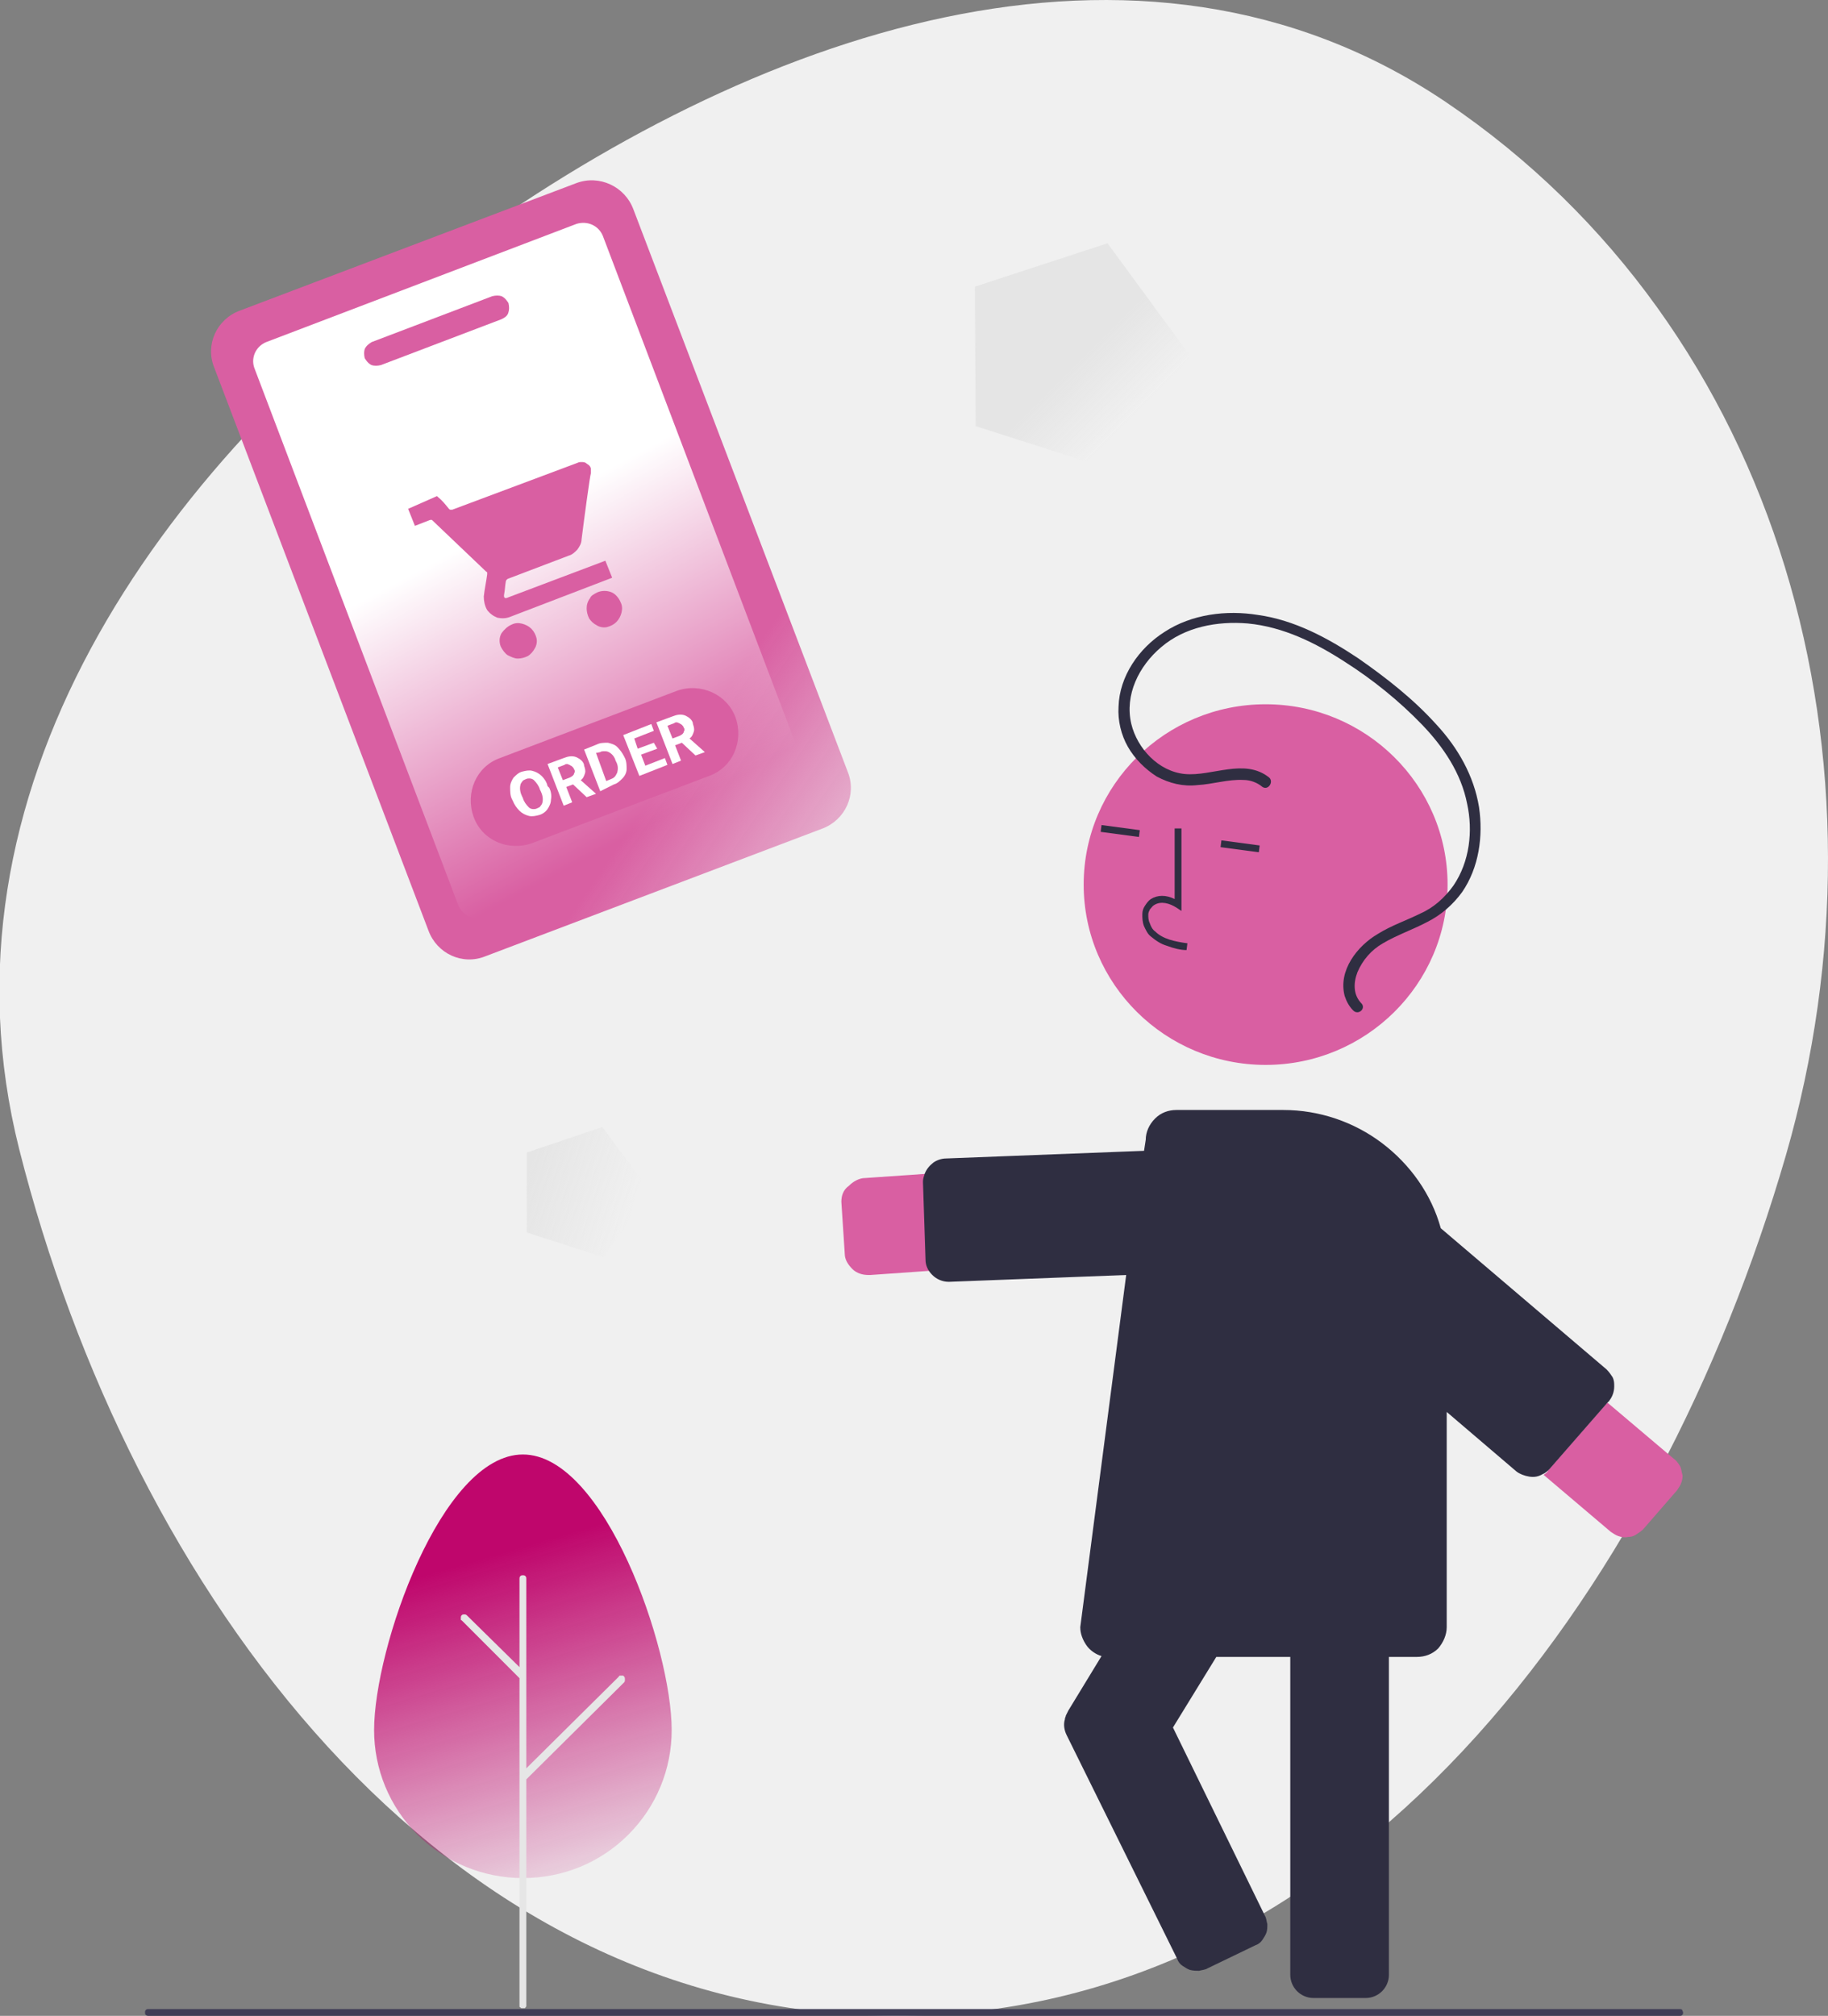
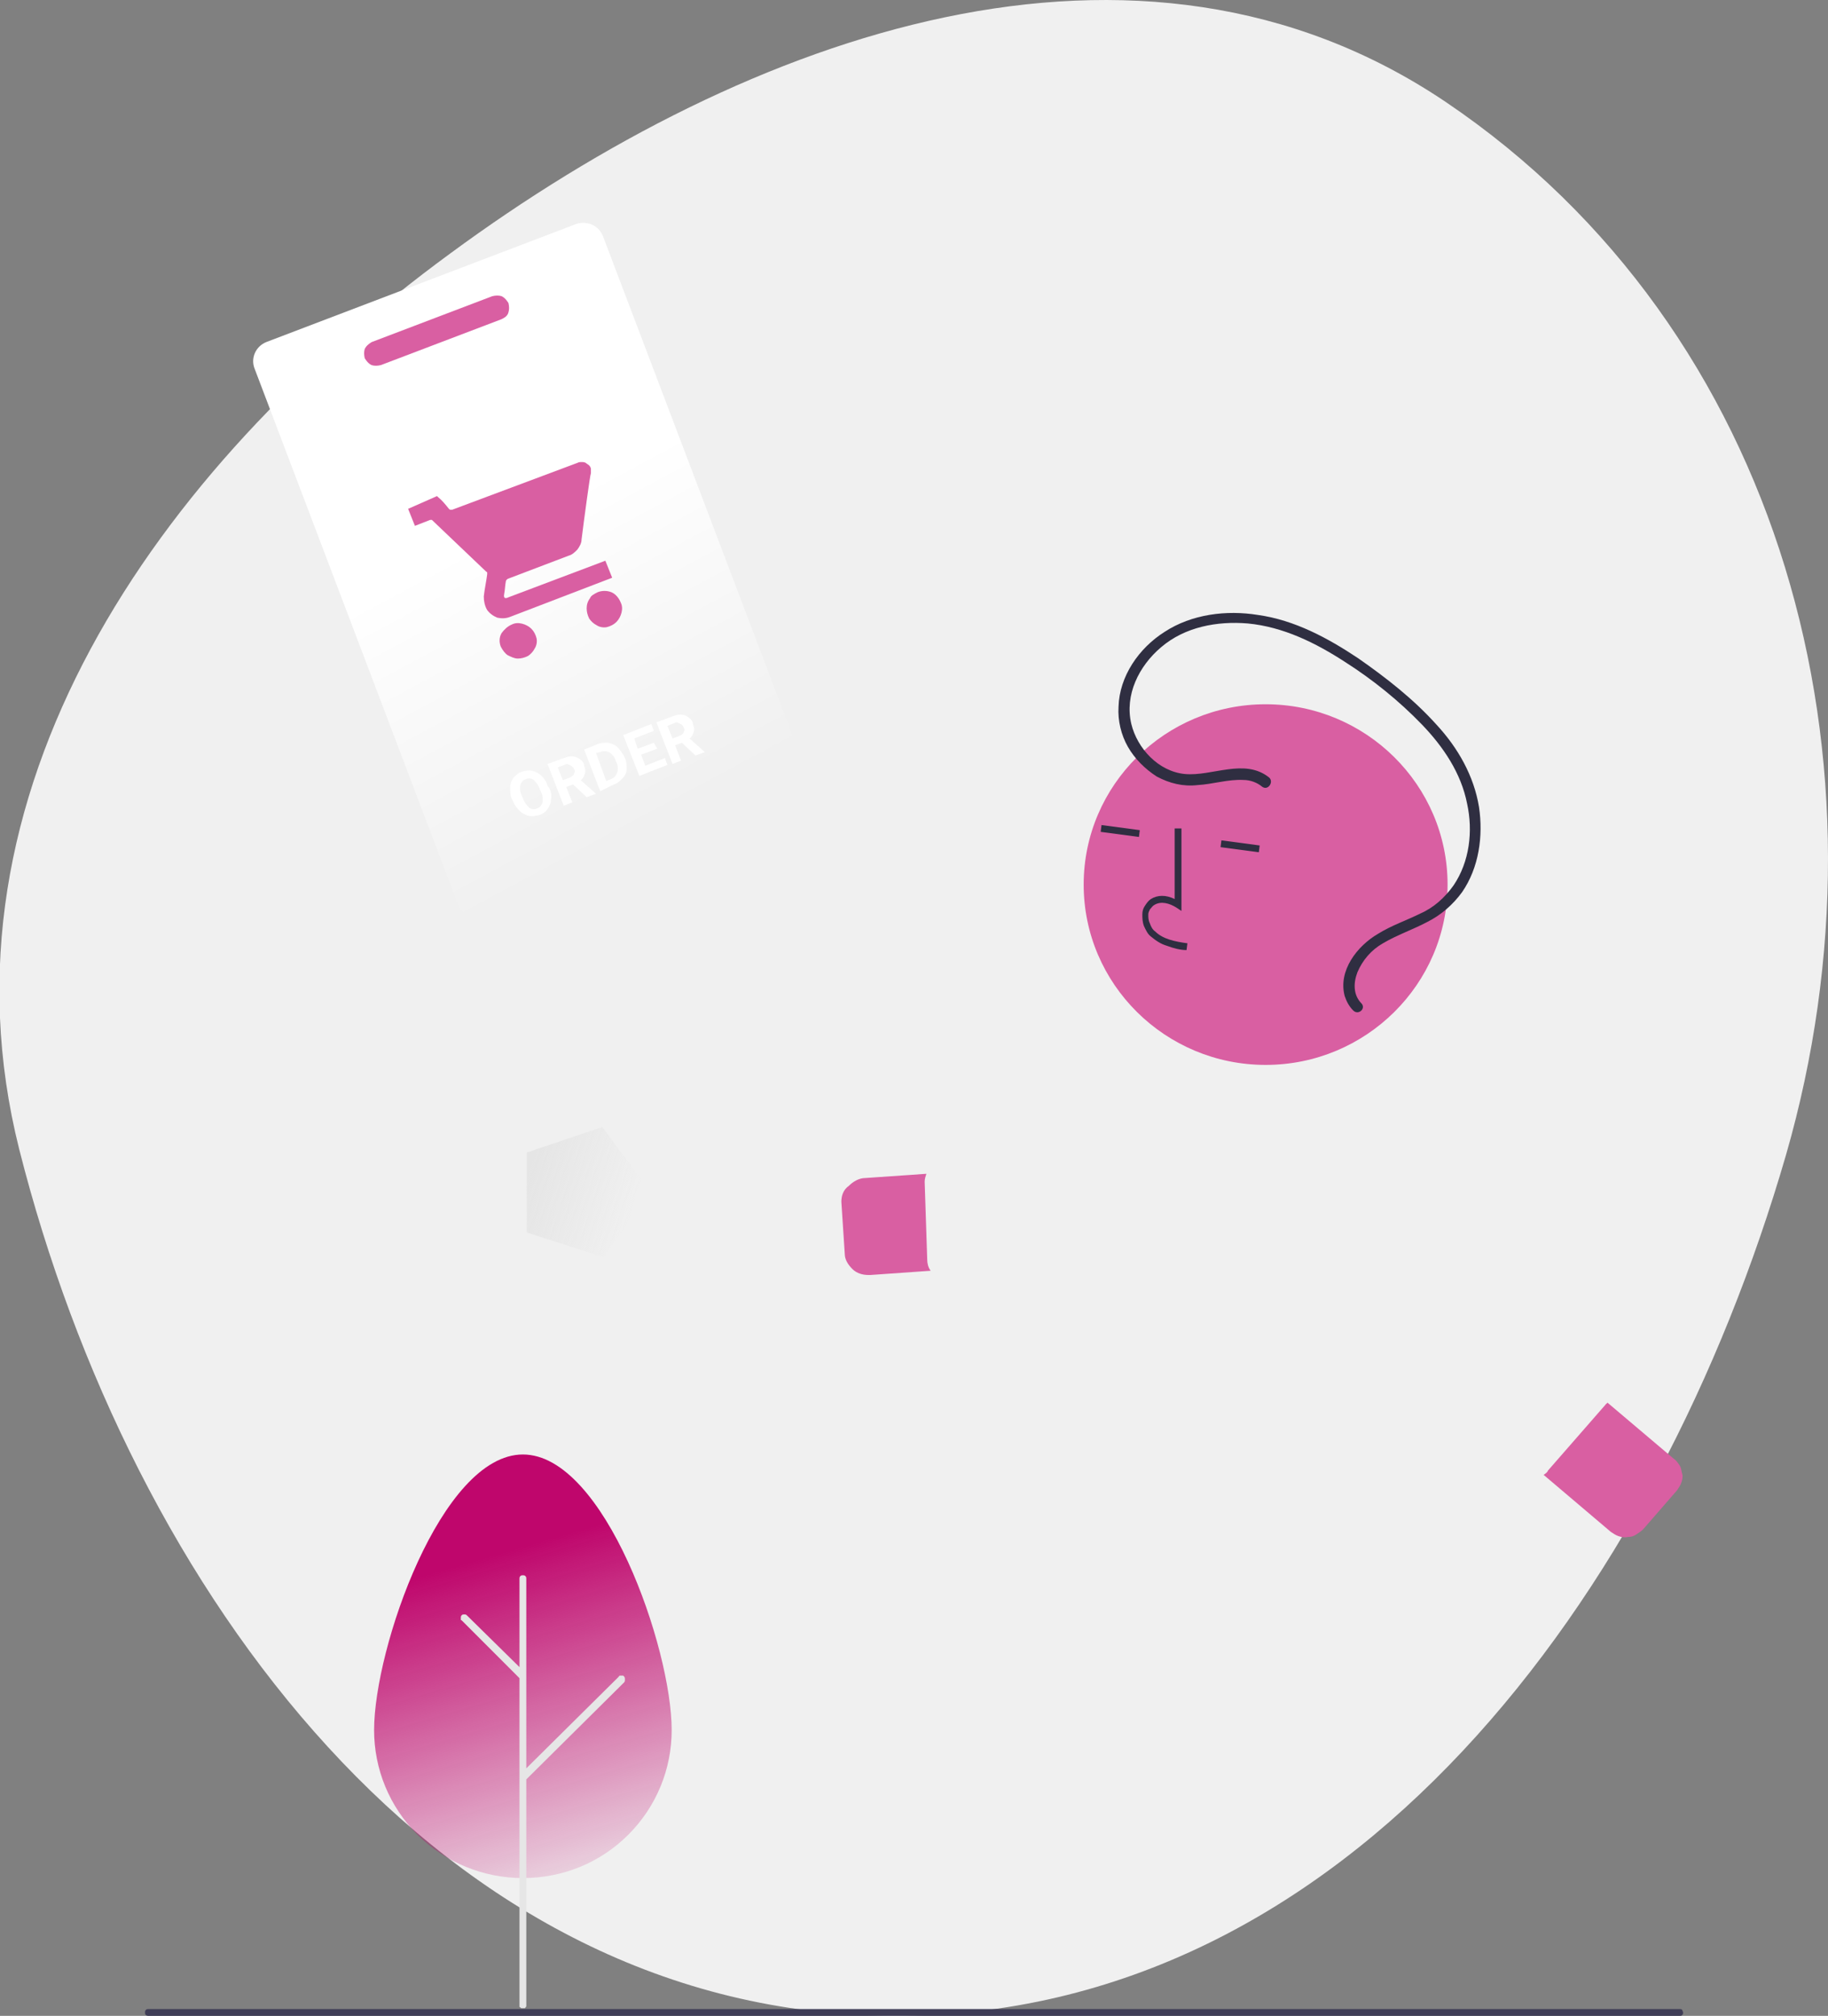
<svg xmlns="http://www.w3.org/2000/svg" id="eRwlz1gqxWN1" viewBox="0 0 215 237" shape-rendering="geometricPrecision" text-rendering="geometricPrecision">
  <rect x="0" y="0" width="215" height="237" fill="#808080" stroke="none" />
  <style>#eRwlz1gqxWN17_tr {animation: eRwlz1gqxWN17_tr__tr 4000ms linear infinite normal forwards}@keyframes eRwlz1gqxWN17_tr__tr { 0% {transform: translate(61.5px,220.8px) rotate(0deg);animation-timing-function: cubic-bezier(0.44,0,0.53,1)} 42.5% {transform: translate(61.5px,220.8px) rotate(3.142deg);animation-timing-function: cubic-bezier(0.44,0,0.53,1)} 100% {transform: translate(61.5px,220.8px) rotate(0deg)}} #eRwlz1gqxWN19_to {animation: eRwlz1gqxWN19_to__to 4000ms linear infinite normal forwards}@keyframes eRwlz1gqxWN19_to__to { 0% {transform: translate(62.45px,67px);animation-timing-function: cubic-bezier(0.455,0,0.525,1)} 50% {transform: translate(62.45px,57px);animation-timing-function: cubic-bezier(0.455,0,0.525,1)} 100% {transform: translate(62.45px,67px)}}</style>
  <defs>
    <linearGradient id="eRwlz1gqxWN13-fill" x1="62.346" y1="137.411" x2="74.69" y2="141.446" spreadMethod="pad" gradientUnits="userSpaceOnUse" gradientTransform="matrix(1 0 0 1 0 0)">
      <stop id="eRwlz1gqxWN13-fill-0" offset="0%" stop-color="rgb(229,229,229)" />
      <stop id="eRwlz1gqxWN13-fill-1" offset="100%" stop-color="rgba(229,229,229,0)" />
    </linearGradient>
    <linearGradient id="eRwlz1gqxWN14-fill" x1="118.588" y1="35.412" x2="133.088" y2="49.912" spreadMethod="pad" gradientUnits="userSpaceOnUse" gradientTransform="matrix(1 0 0 1 0 0)">
      <stop id="eRwlz1gqxWN14-fill-0" offset="52.6%" stop-color="rgb(229,229,229)" />
      <stop id="eRwlz1gqxWN14-fill-1" offset="97.4%" stop-color="rgba(229,229,229,0)" />
    </linearGradient>
    <linearGradient id="eRwlz1gqxWN17-fill" x1="55.975" y1="183.467" x2="68.454" y2="226.203" spreadMethod="pad" gradientUnits="userSpaceOnUse" gradientTransform="matrix(1 0 0 1 0 0)">
      <stop id="eRwlz1gqxWN17-fill-0" offset="0%" stop-color="rgb(191,6,108)" />
      <stop id="eRwlz1gqxWN17-fill-1" offset="100%" stop-color="rgba(191,6,108,0)" />
    </linearGradient>
    <linearGradient id="eRwlz1gqxWN20-fill" x1="84.549" y1="80.011" x2="115.549" y2="101.511" spreadMethod="pad" gradientUnits="userSpaceOnUse" gradientTransform="matrix(1 0 0 1 0 0)">
      <stop id="eRwlz1gqxWN20-fill-0" offset="0%" stop-color="rgb(217,95,162)" />
      <stop id="eRwlz1gqxWN20-fill-1" offset="100%" stop-color="rgba(217,95,162,0)" />
    </linearGradient>
    <linearGradient id="eRwlz1gqxWN21-fill" x1="59.466" y1="59.178" x2="77.966" y2="93.678" spreadMethod="pad" gradientUnits="userSpaceOnUse" gradientTransform="matrix(1 0 0 1 0 0)">
      <stop id="eRwlz1gqxWN21-fill-0" offset="0%" stop-color="rgb(255,255,255)" />
      <stop id="eRwlz1gqxWN21-fill-1" offset="100%" stop-color="rgba(255,255,255,0)" />
    </linearGradient>
  </defs>
  <g id="eRwlz1gqxWN2" transform="matrix(1 0 0 1 -0.044 -0.001)">
    <path id="eRwlz1gqxWN3" d="M105.1,237C51.8,236.8,15.4,186.9,2.3,135.1C-8.2,93.3,18.3,55.2,53,29.8C88.2,3.9,133.9,-12.4,170.1,12C209.8,38.8,223.4,89.7,210.1,135.8C195.1,187.5,158.7,237.2,105.1,237Z" clip-rule="evenodd" fill="rgb(240,240,240)" fill-rule="evenodd" stroke="none" stroke-width="1" />
    <g id="eRwlz1gqxWN4">
      <path id="eRwlz1gqxWN5" d="M99,141.3L99.4,147.4C99.4,148.1,99.8,148.7,100.3,149.2C100.8,149.7,101.5,149.9,102.2,149.9L102.4,149.9L109.5,149.4C109.2,149,109.1,148.5,109.1,148.1L108.8,139C108.8,139,108.8,138.9,108.8,138.9C108.8,138.6,108.9,138.3,109,138L101.8,138.5C101.1,138.5,100.4,138.9,99.9,139.4C99.2,139.9,99,140.6,99,141.3Z" fill="rgb(217,95,162)" stroke="none" stroke-width="1" />
      <path id="eRwlz1gqxWN6" d="M148.9,125.2C160.7,125.2,170.3,115.7,170.3,104C170.3,92.3,160.7,82.8,148.9,82.8C137.1,82.8,127.5,92.3,127.5,104C127.5,115.7,137.1,125.2,148.9,125.2Z" fill="rgb(217,95,162)" stroke="none" stroke-width="1" />
      <path id="eRwlz1gqxWN7" d="M137.3,111.2C136.6,111,136,110.6,135.4,110.1C135,109.8,134.8,109.3,134.6,108.9C134.4,108.4,134.4,107.9,134.4,107.5C134.4,107.1,134.5,106.8,134.7,106.5C134.9,106.2,135.1,105.9,135.4,105.7C136.2,105.2,137.2,105.2,138.2,105.7L138.2,97.4L139,97.4L139,107.1L138.4,106.7C137.6,106.2,136.6,105.9,135.8,106.4C135.6,106.5,135.5,106.7,135.3,106.9C135.2,107.1,135.1,107.3,135.1,107.5C135.1,107.9,135.1,108.2,135.3,108.6C135.4,108.9,135.6,109.3,135.9,109.5C136.8,110.4,138.2,110.7,139.7,110.9L139.6,111.7C138.9,111.7,138.1,111.5,137.3,111.2Z" fill="rgb(47,46,65)" stroke="none" stroke-width="1" />
      <path id="eRwlz1gqxWN8" d="M129.6,97L129.5,97.8L134,98.4L134.1,97.6L129.6,97Z" fill="rgb(47,46,65)" stroke="none" stroke-width="1" />
      <path id="eRwlz1gqxWN9" d="M143.7,98.8L143.6,99.6L148.1,100.2L148.2,99.4L143.7,98.8Z" fill="rgb(47,46,65)" stroke="none" stroke-width="1" />
      <path id="eRwlz1gqxWN10" d="M181.6,173.4L189.5,180.1C189.8,180.3,190.1,180.5,190.4,180.6C190.7,180.7,191.1,180.8,191.5,180.7C191.9,180.7,192.2,180.6,192.5,180.4C192.8,180.2,193.1,180,193.3,179.8L197.3,175.2C197.5,174.9,197.7,174.6,197.8,174.3C197.9,174,198,173.6,197.9,173.3C197.8,173,197.8,172.6,197.6,172.3C197.4,172,197.2,171.7,196.9,171.5L189.1,164.9C189.1,164.9,189.1,165,189,165L182.1,172.9C182.1,173,181.9,173.2,181.6,173.4Z" fill="rgb(217,95,162)" stroke="none" stroke-width="1" />
      <path id="eRwlz1gqxWN11" d="M149.3,91.4C146.4,89.1,142.6,91.3,139.4,91C136.3,90.7,133.8,88,133.1,85.1C132.3,81.7,134,78.3,136.6,76.1C139.4,73.7,143.2,73,146.8,73.3C151,73.7,154.8,75.6,158.2,77.8C161.5,79.9,164.6,82.4,167.3,85.2C169.8,87.8,171.9,90.9,172.6,94.5C173.3,97.7,172.9,101.3,171,104.1C170,105.5,168.7,106.7,167.1,107.4C165.5,108.2,163.7,108.8,162.1,109.8C159.7,111.2,157.4,114.1,158.2,117.1C158.4,117.7,158.7,118.3,159.2,118.8C159.8,119.4,160.7,118.6,160.2,118C159.2,117,159.2,115.6,159.7,114.3C160.3,112.9,161.3,111.7,162.7,110.9C164.4,109.9,166.2,109.3,167.9,108.4C169.5,107.6,170.9,106.4,172,104.9C174,102,174.5,98.3,174,94.9C173.4,91.2,171.5,87.9,169,85.2C166.3,82.2,163.1,79.7,159.8,77.4C156.2,75,152.3,72.9,148,72.3C144.3,71.7,140.2,72.2,137,74.3C134,76.2,131.7,79.5,131.6,83.1C131.5,84.7,131.9,86.4,132.7,87.8C133.5,89.2,134.7,90.4,136.1,91.3C137.6,92.1,139.2,92.5,140.9,92.3C142.7,92.2,144.5,91.6,146.3,91.7C147.1,91.7,147.9,92,148.5,92.5C149.2,93,149.9,91.9,149.3,91.4L149.3,91.4Z" fill="rgb(47,46,65)" stroke="none" stroke-width="1" />
-       <path id="eRwlz1gqxWN12" d="M108.8,138C109,137.5,109.3,137.1,109.8,136.7C110.2,136.4,110.8,136.2,111.3,136.2L134.6,135.3L134.8,134C134.8,133.1,135.2,132.2,135.9,131.5C136.6,130.8,137.5,130.5,138.4,130.5L151,130.5C155.2,130.5,159.3,131.9,162.6,134.4C165.9,136.9,168.4,140.4,169.5,144.4L189,161C189.3,161.3,189.5,161.6,189.7,161.9C189.9,162.3,189.9,162.6,189.9,163C189.9,163.6,189.7,164.2,189.3,164.7C189.3,164.7,189.3,164.8,189.2,164.8L182.3,172.7C182.1,172.9,181.8,173.2,181.5,173.3C181,173.6,180.5,173.7,179.9,173.6C179.3,173.5,178.8,173.3,178.4,173L170.2,166L170.2,191.3C170.2,192.2,169.8,193.1,169.2,193.8C168.5,194.5,167.6,194.8,166.7,194.8L163.4,194.8L163.4,232.2C163.4,232.9,163.1,233.6,162.6,234.1C162.1,234.6,161.4,234.9,160.7,234.9L154.5,234.9C153.8,234.9,153.1,234.6,152.6,234.1C152.1,233.6,151.8,232.9,151.8,232.2L151.8,194.8L143.1,194.8L138,203.1L148.8,225.2C149,225.5,149,225.9,149.1,226.2C149.1,226.6,149.1,226.9,149,227.2C148.9,227.5,148.7,227.8,148.5,228.1C148.3,228.4,148,228.6,147.7,228.7L142.1,231.4C141.8,231.6,141.4,231.6,141.1,231.7C140.7,231.7,140.4,231.7,140,231.6C139.7,231.5,139.4,231.3,139.1,231.1C138.8,230.9,138.6,230.6,138.5,230.3L125.5,204C125.2,203.4,125.1,202.7,125.3,202.1C125.3,202.1,125.3,202,125.3,202C125.3,202,125.4,201.8,125.4,201.7C125.5,201.5,125.6,201.3,125.7,201.1L129.6,194.7C128.9,194.5,128.2,194,127.8,193.4C127.4,192.8,127.1,192.1,127.1,191.3L132.5,149.9L111.7,150.7L111.6,150.7C110.9,150.7,110.2,150.4,109.7,149.9C109.2,149.4,108.9,148.8,108.9,148.1L108.6,139C108.6,139,108.6,138.9,108.6,138.9C108.6,138.6,108.7,138.3,108.8,138Z" fill="rgb(47,46,65)" stroke="none" stroke-width="1" />
    </g>
    <path id="eRwlz1gqxWN13" d="M62,135.5L62,144.9L71,147.8L76.5,140.1L70.9,132.5L62,135.5Z" clip-rule="evenodd" fill="url(#eRwlz1gqxWN13-fill)" fill-rule="evenodd" stroke="none" stroke-width="1" />
-     <path id="eRwlz1gqxWN14" d="M114.7,33.7L114.8,50.1L130.4,55.1L140,41.8L130.3,28.6L114.7,33.7Z" clip-rule="evenodd" fill="url(#eRwlz1gqxWN14-fill)" fill-rule="evenodd" stroke="none" stroke-width="1" />
    <path id="eRwlz1gqxWN15" d="M17.5,237L197.6,237C197.7,237,197.8,237,197.9,236.9C198,236.8,198,236.7,198,236.6C198,236.5,197.9,236.4,197.9,236.3C197.8,236.2,197.7,236.2,197.6,236.2L17.5,236.2C17.4,236.2,17.3,236.2,17.2,236.3C17.1,236.4,17.1,236.5,17.1,236.6C17.1,236.7,17.1,236.8,17.2,236.9C17.2,236.9,17.3,237,17.5,237Z" fill="rgb(63,61,86)" stroke="none" stroke-width="1" />
  </g>
  <g id="eRwlz1gqxWN16">
    <g id="eRwlz1gqxWN17_tr" transform="translate(61.5,220.8) rotate(0)">
      <path id="eRwlz1gqxWN17" d="M44,203.4C44,193.8,51.9,171,61.5,171C71.1,171,79,193.8,79,203.4C79,208,77.2,212.4,73.9,215.7C70.6,219,66.2,220.8,61.5,220.8C56.9,220.8,52.4,219,49.1,215.7C45.8,212.4,44,208,44,203.4Z" transform="translate(-61.5,-220.8)" fill="url(#eRwlz1gqxWN17-fill)" stroke="none" stroke-width="1" />
    </g>
    <path id="eRwlz1gqxWN18" d="M73.4,197.1C73.4,197.1,73.3,197,73.3,197C73.2,197,73.2,197,73.1,197C73,197,73,197,72.9,197C72.8,197,72.8,197.1,72.8,197.1L61.9,207.9L61.9,185.6C61.9,185.5,61.9,185.4,61.8,185.3C61.7,185.2,61.6,185.2,61.5,185.2C61.4,185.2,61.3,185.2,61.2,185.3C61.1,185.4,61.1,185.5,61.1,185.6L61.1,196L54.9,189.9C54.8,189.8,54.7,189.8,54.6,189.8C54.5,189.8,54.4,189.8,54.3,189.9C54.2,190,54.2,190.1,54.2,190.2C54.2,190.3,54.2,190.3,54.2,190.4C54.2,190.5,54.3,190.5,54.3,190.5L61.1,197.3L61.1,235.7C61.1,235.8,61.1,235.8,61.1,235.9C61.1,236,61.2,236,61.2,236C61.2,236,61.3,236.1,61.3,236.1C61.4,236.1,61.4,236.1,61.5,236.1C61.6,236.1,61.6,236.1,61.7,236.1C61.8,236.1,61.8,236,61.8,236C61.8,236,61.9,235.9,61.9,235.9C61.9,235.8,61.9,235.8,61.9,235.7L61.9,209.2L73.4,197.8C73.5,197.7,73.5,197.6,73.5,197.5C73.5,197.3,73.5,197.2,73.4,197.1Z" fill="rgb(230,230,230)" stroke="none" stroke-width="1" />
  </g>
  <g id="eRwlz1gqxWN19_to" transform="translate(62.45,67)">
    <g id="eRwlz1gqxWN19" transform="translate(-62.45,-64.577)">
-       <path id="eRwlz1gqxWN20" d="M67.8,19.1L28.2,34.1C25.5,35.1,24.1,38.1,25.2,40.8L50.4,107C51.4,109.7,54.4,111.1,57.1,110L96.7,95C99.4,94,100.8,91,99.7,88.3L74.5,22.2C73.5,19.5,70.5,18.1,67.8,19.1Z" fill="url(#eRwlz1gqxWN20-fill)" stroke="none" stroke-width="1" />
      <path id="eRwlz1gqxWN21" d="M67.8,23.9L31.3,37.8C30.1,38.3,29.5,39.6,29.9,40.8L53.9,104C54.4,105.2,55.7,105.8,56.9,105.4L93.5,91.5C94.7,91,95.3,89.7,94.9,88.5L70.9,25.3C70.4,24.1,69.1,23.5,67.8,23.9Z" fill="url(#eRwlz1gqxWN21-fill)" stroke="none" stroke-width="1" />
      <path id="eRwlz1gqxWN22" d="M59,35.1L44.8,40.5C44.4,40.6,44,40.6,43.7,40.5C43.3,40.3,43.1,40,42.9,39.7C42.8,39.3,42.8,38.9,42.9,38.6C43.1,38.2,43.4,38,43.7,37.8L57.9,32.4C58.3,32.3,58.7,32.3,59,32.4C59.4,32.6,59.6,32.9,59.8,33.2C59.9,33.6,59.9,34,59.8,34.3C59.7,34.7,59.4,34.9,59,35.1Z" fill="rgb(217,95,162)" stroke="none" stroke-width="1" />
-       <path id="eRwlz1gqxWN23" d="M79.6,78.8L58.8,86.7C56,87.7,54.7,90.8,55.7,93.6C56.7,96.4,59.8,97.7,62.6,96.7L83.4,88.8C86.2,87.8,87.5,84.7,86.5,81.9C85.5,79.2,82.4,77.8,79.6,78.8Z" fill="rgb(217,95,162)" stroke="none" stroke-width="1" />
      <path id="eRwlz1gqxWN24" d="M64.6,90.2C64.8,90.6,64.9,91.1,64.8,91.6C64.8,92,64.6,92.4,64.4,92.7C64.2,93,63.8,93.3,63.4,93.4C63,93.5,62.6,93.6,62.2,93.5C61.8,93.4,61.4,93.2,61.1,92.9C60.8,92.6,60.5,92.2,60.3,91.7L60.2,91.5C60,91.1,60,90.6,60,90.1C60,89.7,60.2,89.3,60.4,89C60.7,88.7,61,88.4,61.4,88.3C61.8,88.2,62.2,88.1,62.6,88.2C63,88.3,63.4,88.5,63.7,88.8C64,89.1,64.3,89.5,64.4,90L64.6,90.2ZM63.5,90.4C63.4,90,63.1,89.6,62.8,89.3C62.7,89.2,62.5,89.1,62.3,89.1C62.1,89.1,62,89.1,61.8,89.2C61.6,89.3,61.5,89.3,61.4,89.5C61.3,89.6,61.2,89.8,61.2,89.9C61.1,90.3,61.2,90.8,61.4,91.2L61.5,91.4C61.6,91.8,61.9,92.2,62.2,92.5C62.3,92.6,62.5,92.7,62.7,92.7C62.9,92.7,63,92.7,63.2,92.6C63.4,92.5,63.5,92.5,63.6,92.3C63.7,92.2,63.8,92,63.8,91.9C63.9,91.5,63.8,91,63.6,90.6L63.5,90.4Z" fill="rgb(255,255,255)" stroke="none" stroke-width="1" />
      <path id="eRwlz1gqxWN25" d="M67.4,89.8L66.6,90.1L67.3,91.9L66.3,92.3L64.4,87.4L66.3,86.7C66.8,86.5,67.3,86.4,67.8,86.6C68,86.7,68.2,86.8,68.4,87C68.6,87.2,68.7,87.4,68.7,87.6C68.8,87.9,68.9,88.2,68.8,88.5C68.7,88.8,68.6,89.1,68.3,89.3L70.1,90.9L69,91.3L67.4,89.8ZM66.2,89.3L67,89C67.2,88.9,67.4,88.8,67.5,88.6C67.5,88.5,67.6,88.4,67.6,88.3C67.6,88.2,67.6,88.1,67.5,88C67.5,87.9,67.4,87.8,67.3,87.7C67.2,87.6,67.1,87.6,67,87.5C66.9,87.5,66.8,87.4,66.7,87.4C66.6,87.4,66.5,87.4,66.4,87.5L65.6,87.8L66.2,89.3Z" fill="rgb(255,255,255)" stroke="none" stroke-width="1" />
      <path id="eRwlz1gqxWN26" d="M70.6,90.6L68.7,85.7L70.2,85.1C70.6,84.9,71,84.9,71.5,84.9C71.9,85,72.3,85.1,72.6,85.4C72.9,85.7,73.2,86.1,73.4,86.5L73.5,86.7C73.7,87.1,73.7,87.6,73.7,88C73.7,88.4,73.5,88.8,73.2,89.1C72.9,89.4,72.6,89.7,72.2,89.8L70.6,90.6ZM70.1,86.1L71.3,89.4L71.8,89.2C72,89.1,72.1,89.1,72.3,88.9C72.4,88.8,72.5,88.6,72.6,88.4C72.7,88,72.7,87.6,72.5,87.2L72.4,87C72.3,86.6,72,86.2,71.6,86C71.4,85.9,71.3,85.9,71.1,85.9C70.9,85.9,70.7,85.9,70.6,86L70.1,86.1Z" fill="rgb(255,255,255)" stroke="none" stroke-width="1" />
      <path id="eRwlz1gqxWN27" d="M77.3,85.6L75.4,86.3L75.9,87.6L78.2,86.7L78.5,87.5L75.2,88.8L73.3,84L76.6,82.7L76.9,83.5L74.6,84.4L75,85.6L76.9,84.9L77.3,85.6Z" fill="rgb(255,255,255)" stroke="none" stroke-width="1" />
      <path id="eRwlz1gqxWN28" d="M80.2,84.9L79.4,85.2L80.1,87L79.1,87.4L77.2,82.5L79.1,81.8C79.6,81.6,80.1,81.5,80.6,81.7C80.8,81.8,81,81.9,81.2,82.1C81.4,82.3,81.5,82.5,81.5,82.7C81.6,83,81.7,83.3,81.6,83.6C81.5,83.9,81.4,84.2,81.1,84.4L82.9,86L81.8,86.4L80.2,84.9ZM79.1,84.4L79.9,84.1C80.1,84,80.3,83.9,80.4,83.7C80.4,83.6,80.5,83.5,80.5,83.4C80.5,83.3,80.5,83.2,80.4,83.1C80.4,83,80.3,82.9,80.2,82.8C80.1,82.7,80,82.7,79.9,82.6C79.8,82.6,79.7,82.5,79.6,82.5C79.5,82.5,79.4,82.5,79.3,82.6L78.5,82.9L79.1,84.4Z" fill="rgb(255,255,255)" stroke="none" stroke-width="1" />
      <path id="eRwlz1gqxWN29" d="M51.4,55.9L51.5,56C52,56.4,52.4,56.9,52.8,57.4C52.9,57.5,52.9,57.5,53,57.5C53.1,57.5,53.2,57.5,53.2,57.5L67.9,52C68.1,51.9,68.2,51.9,68.4,51.9C68.6,51.9,68.7,51.9,68.9,52C69,52.1,69.2,52.2,69.3,52.3C69.4,52.4,69.5,52.6,69.5,52.7C69.5,52.9,69.5,53,69.5,53.2C69.4,53.4,68.7,58.6,68.4,61C68.4,61.4,68.2,61.8,67.9,62.2C67.6,62.5,67.3,62.8,66.9,62.9L59.8,65.6C59.7,65.6,59.7,65.7,59.6,65.7C59.6,65.8,59.5,65.8,59.5,65.9C59.4,66.4,59.4,66.9,59.3,67.4C59.2,67.9,59.4,68,59.8,67.8L71.2,63.5L72,65.5L60,70.1C59.5,70.3,59,70.3,58.5,70.2C58,70,57.6,69.7,57.3,69.3C57,68.8,56.9,68.2,56.9,67.7C57,66.8,57.2,65.9,57.3,65.1C57.3,65,57.3,65,57.3,64.9C57.3,64.8,57.2,64.8,57.2,64.8C55.1,62.8,53,60.8,50.9,58.8C50.9,58.8,50.8,58.7,50.8,58.7C50.7,58.7,50.7,58.7,50.6,58.7L48.8,59.4L48,57.4L51.4,55.9Z" fill="rgb(217,95,162)" stroke="none" stroke-width="1" />
      <path id="eRwlz1gqxWN30" d="M60.2,71C60.6,70.8,61,70.8,61.4,70.9C61.8,71,62.2,71.2,62.5,71.5C62.8,71.8,63,72.2,63.1,72.6C63.2,73,63.1,73.5,62.9,73.8C62.7,74.2,62.4,74.5,62.1,74.7C61.7,74.9,61.3,75,60.9,75C60.5,75,60.1,74.8,59.7,74.6C59.4,74.4,59.1,74,58.9,73.6C58.7,73.1,58.7,72.5,59,72C59.3,71.6,59.7,71.2,60.2,71Z" fill="rgb(217,95,162)" stroke="none" stroke-width="1" />
      <path id="eRwlz1gqxWN31" d="M70.3,67.2C70.8,67,71.4,67,71.9,67.2C72.4,67.4,72.8,67.9,73,68.4C73.2,68.8,73.2,69.2,73.1,69.6C73,70,72.8,70.4,72.5,70.7C72.2,71,71.8,71.2,71.4,71.3C71,71.4,70.5,71.3,70.2,71.1C69.8,70.9,69.5,70.6,69.3,70.3C69.1,69.9,69,69.5,69,69.1C69,68.7,69.1,68.3,69.4,67.9C69.5,67.6,69.9,67.4,70.3,67.2Z" fill="rgb(217,95,162)" stroke="none" stroke-width="1" />
    </g>
  </g>
</svg>